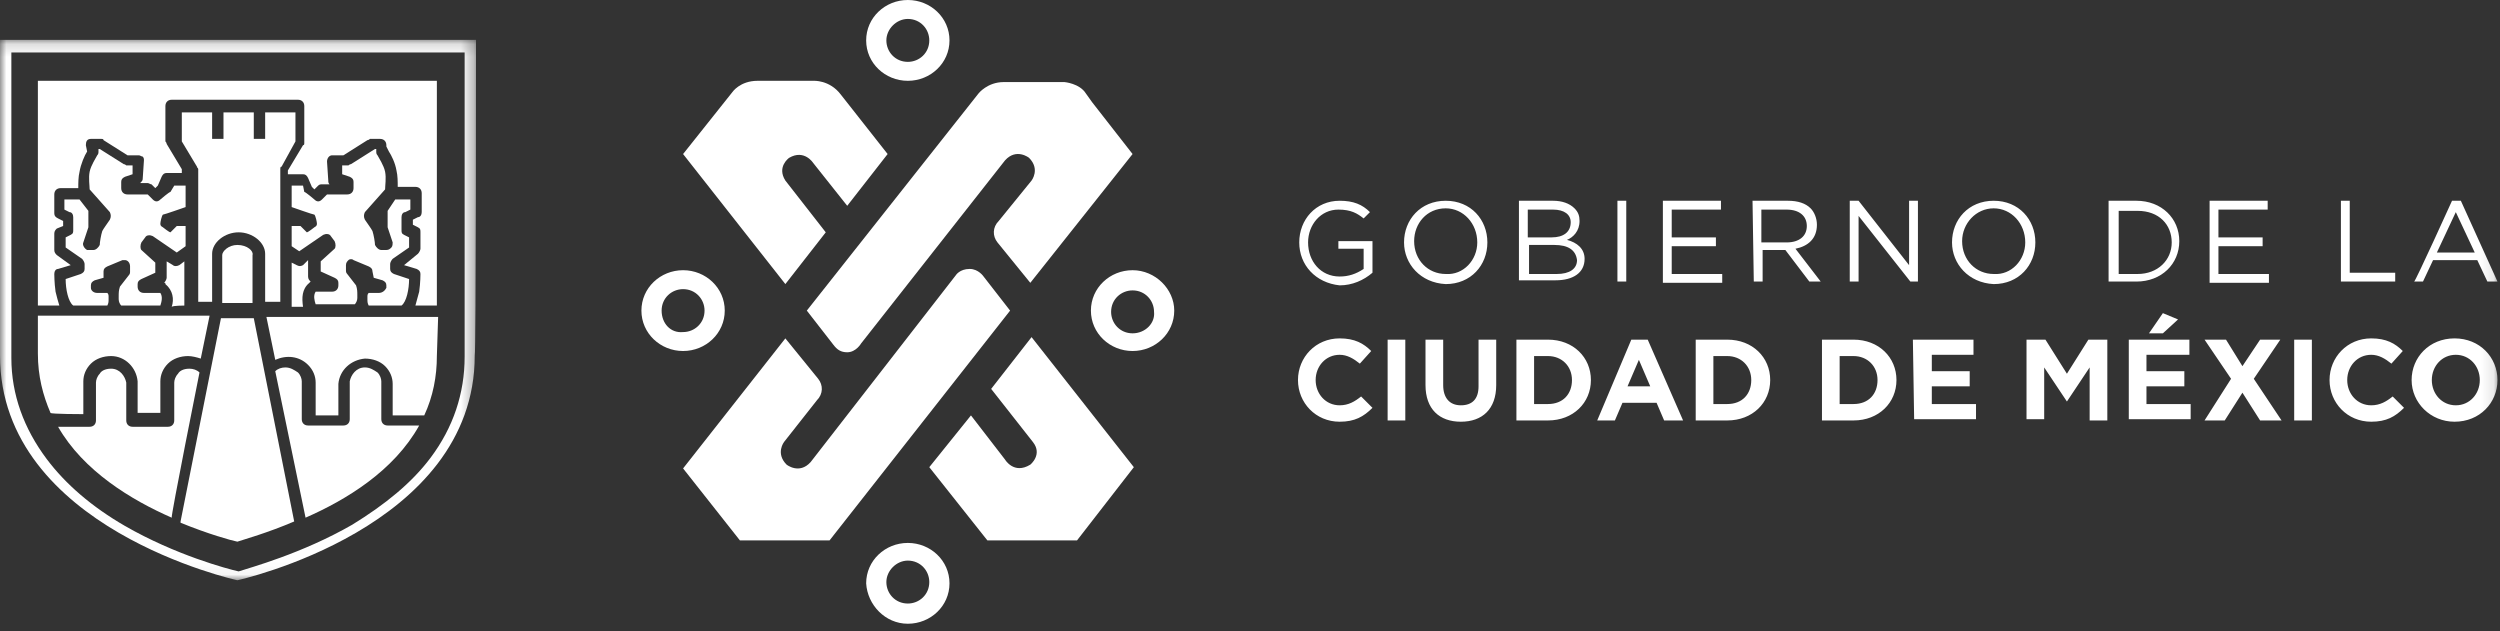
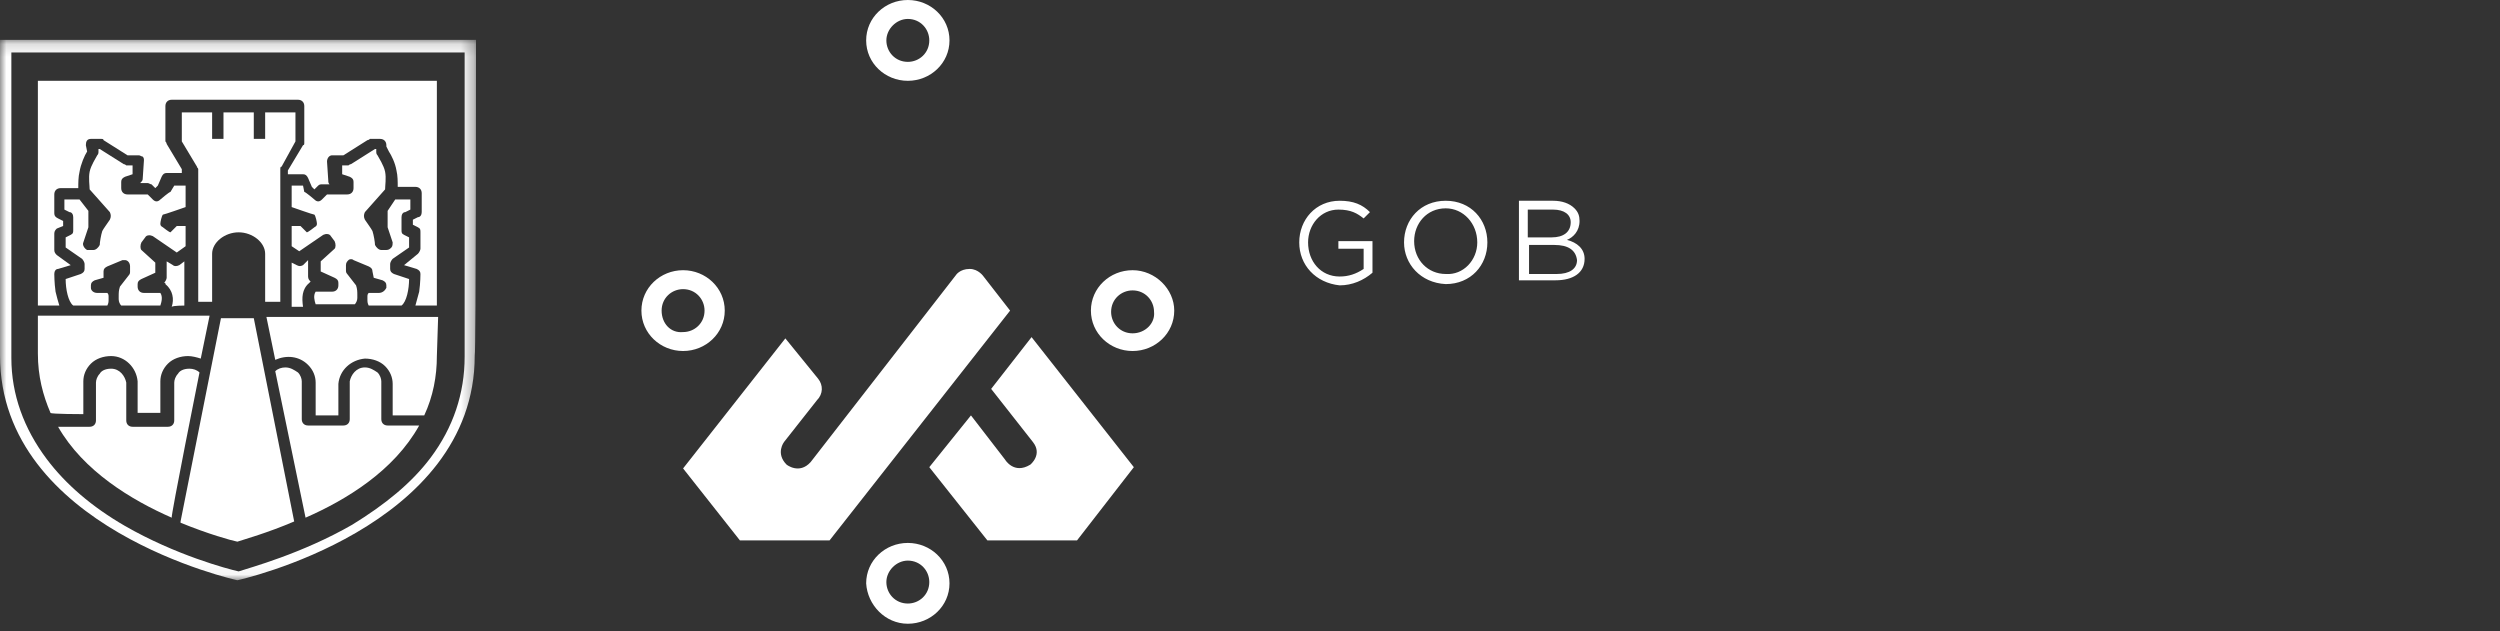
<svg xmlns="http://www.w3.org/2000/svg" width="198" height="50" viewBox="0 0 198 50" fill="none">
  <rect x="0" y="0" width="198" height="50" fill="#333333" stroke="none" />
-   <path fill-rule="evenodd" clip-rule="evenodd" d="M66 27.3C66.3 27.7 66.6 27.9 67.1 27.9C67.8 27.9 68.2 27.2 68.2 27.2L79.6 12.7C80.5 11.7 81.5 12.5 81.5 12.5C82.4 13.4 81.7 14.3 81.7 14.3L79.1 17.5C78.6 18 78.6 18.7 79 19.2L81.6 22.4L89.7 12.2L86.5 8.1L86 7.4C85.5 6.6 84.3 6.5 84.3 6.5H79.5C78.2 6.5 77.5 7.4 77.5 7.4L63.9 24.6L66 27.3ZM65.4 18.4L62.2 14.3C61.5 13.2 62.5 12.5 62.5 12.5C63.7 11.8 64.4 12.9 64.4 12.9L67.1 16.3L70.3 12.2L66.6 7.5C65.7 6.3 64.4 6.4 64.4 6.4H60C58.6 6.4 58 7.3 58 7.3L54.1 12.2L62.2 22.5L65.4 18.4Z" fill="white" />
  <path fill-rule="evenodd" clip-rule="evenodd" d="M77.9 21.9C77.9 21.9 77.5 21.3 76.8 21.3C76 21.3 75.7 21.8 75.7 21.8L64.2 36.6C63.3 37.6 62.3 36.8 62.3 36.8C61.4 35.9 62.1 35 62.1 35L64.7 31.7C65.2 31.2 65.2 30.5 64.8 30L62.2 26.8L54.1 37.1L58.6 42.8H65.7L80 24.6L77.9 21.9ZM78.5 30.8L81.8 35C82.6 36 81.6 36.8 81.6 36.8C80.3 37.6 79.6 36.4 79.6 36.4L76.9 32.9L73.6 37L78.2 42.8H85.3L89.8 37L81.7 26.7L78.5 30.8ZM89.7 21.4C87.9 21.4 86.4 22.8 86.4 24.6C86.4 26.4 87.9 27.8 89.7 27.8C91.5 27.8 93 26.4 93 24.6C93 22.9 91.5 21.4 89.7 21.4ZM89.7 26.4C88.7 26.4 88 25.6 88 24.7C88 23.7 88.8 23 89.7 23C90.7 23 91.4 23.8 91.4 24.7C91.5 25.6 90.7 26.4 89.7 26.4ZM71.9 6.4C73.7 6.4 75.2 5 75.2 3.2C75.2 1.4 73.7 0 71.9 0C70.1 0 68.6 1.4 68.6 3.2C68.6 5 70.1 6.4 71.9 6.4ZM71.9 1.5C72.9 1.5 73.6 2.3 73.6 3.2C73.6 4.2 72.8 4.9 71.9 4.9C70.9 4.9 70.2 4.1 70.2 3.2C70.2 2.3 71 1.5 71.9 1.5ZM71.9 49.4C73.7 49.4 75.2 48 75.2 46.2C75.2 44.4 73.7 43 71.9 43C70.1 43 68.6 44.4 68.6 46.2C68.7 47.9 70.1 49.4 71.9 49.4ZM71.9 44.4C72.9 44.4 73.6 45.2 73.6 46.1C73.6 47.1 72.8 47.8 71.9 47.8C70.9 47.8 70.2 47 70.2 46.1C70.2 45.2 71 44.4 71.9 44.4ZM57.4 24.6C57.4 22.8 55.9 21.4 54.1 21.4C52.3 21.4 50.8 22.8 50.8 24.6C50.8 26.4 52.3 27.8 54.1 27.8C55.9 27.8 57.4 26.4 57.4 24.6ZM52.4 24.6C52.4 23.6 53.2 22.9 54.1 22.9C55.1 22.9 55.8 23.7 55.8 24.6C55.8 25.6 55 26.3 54.1 26.3C53.1 26.4 52.4 25.6 52.4 24.6Z" fill="white" />
  <mask id="mask0_644_5797" style="mask-type:alpha" maskUnits="userSpaceOnUse" x="0" y="3" width="38" height="43">
    <path fill-rule="evenodd" clip-rule="evenodd" d="M0 3.156H37.7V45.956H0V3.156Z" fill="white" />
  </mask>
  <g mask="url(#mask0_644_5797)">
    <path fill-rule="evenodd" clip-rule="evenodd" d="M36.8 4.156V28.256C36.8 31.156 35.9 33.856 34.1 36.256C32.6 38.256 30.5 39.956 27.9 41.556C23.9 43.856 19.8 44.956 18.9 45.256C18 45.056 13.9 43.956 9.9 41.656C7.3 40.156 5.2 38.356 3.7 36.356C1.9 33.956 0.9 31.256 0.9 28.356V4.156H36.8ZM37.7 3.156H0V28.156C0 41.856 18.8 45.956 18.8 45.956C18.8 45.956 37.6 41.856 37.6 28.156C37.7 28.156 37.7 3.156 37.7 3.156Z" fill="white" />
  </g>
  <path fill-rule="evenodd" clip-rule="evenodd" d="M23.4 11.2V8.9H21V11H20.1V8.9H17.7V11H16.8V8.9H14.4V11.2L15.6 13.2C15.6 13.3 15.7 13.3 15.7 13.4V23.9H16.8V20.1C16.8 19.2 17.8 18.4 18.9 18.4C20 18.4 21 19.2 21 20.1V23.9H22.2V19.9V19.8V17.8V16.4V15.8V13.4C22.2 13.3 22.2 13.2 22.3 13.2L23.4 11.2ZM14.6 24.2V20.7L14.2 21C14 21.1 13.8 21.1 13.7 21L13.2 20.7V22C13.2 22.1 13.1 22.3 13 22.4C13.1 22.4 13.1 22.4 13.1 22.5C13.7 23 13.8 23.7 13.6 24.3C13.7 24.2 14.6 24.2 14.6 24.2Z" fill="white" />
-   <path fill-rule="evenodd" clip-rule="evenodd" d="M18.8 19.4C18.1 19.4 17.6 19.9 17.6 20.2V24H20V20.2C20.1 19.9 19.6 19.4 18.8 19.4Z" fill="white" />
  <path fill-rule="evenodd" clip-rule="evenodd" d="M4.7 24.2C4.6 23.9 4.5 23.5 4.4 23.1C4.3 22.4 4.3 21.7 4.3 21.7C4.3 21.5 4.4 21.3 4.6 21.3L5.6 21L4.5 20.2C4.4 20.1 4.3 20 4.3 19.8V18.5C4.3 18.3 4.4 18.2 4.5 18.1L5 17.9V17.5L4.6 17.3C4.4 17.2 4.3 17.1 4.3 16.9V15.4C4.3 15.1 4.5 14.9 4.8 14.9H6.2C6.2 14.5 6.2 14 6.3 13.6C6.4 13 6.7 12.3 6.9 12L6.8 11.5C6.8 11.2 6.9 11 7.2 11C7.2 11 7.2 11 7.3 11H8C8.1 11 8.2 11 8.2 11.1L10.1 12.3H11C11.1 12.3 11.2 12.4 11.3 12.4C11.4 12.5 11.4 12.6 11.4 12.7L11.3 14.2C11.3 14.3 11.2 14.4 11.1 14.5H11.7C11.8 14.5 11.9 14.6 12 14.6L12.3 14.9L12.5 14.7L12.8 14C12.9 13.8 13 13.7 13.2 13.7H14.4V13.4L13.2 11.4C13.2 11.3 13.1 11.2 13.1 11.2V8.4C13.1 8.1 13.3 7.9 13.6 7.9H23.6C23.9 7.9 24.1 8.1 24.1 8.4V11.3C24.1 11.4 24.1 11.5 24 11.5L22.8 13.5V13.8H24C24.2 13.8 24.3 13.9 24.4 14.1L24.7 14.8L24.9 15L25.2 14.7C25.3 14.6 25.4 14.6 25.5 14.6H26.1C26 14.5 26 14.4 26 14.3L25.9 12.8C25.9 12.5 26.1 12.3 26.3 12.3H27.2L29.1 11.1C29.2 11.1 29.3 11 29.3 11H30.1C30.4 11 30.6 11.2 30.6 11.5C30.6 11.5 30.6 11.5 30.6 11.6L30.8 12C31 12.3 31.3 12.9 31.4 13.5C31.5 13.9 31.5 14.4 31.5 14.8H32.9C33.2 14.8 33.4 15 33.4 15.3V16.8C33.4 17 33.3 17.2 33.1 17.2L32.7 17.4V17.8L33.1 18C33.3 18.1 33.3 18.2 33.3 18.4V19.7C33.3 19.8 33.2 20 33.1 20.1L32 21L33 21.3C33.2 21.4 33.3 21.5 33.3 21.7C33.3 21.7 33.3 22.4 33.2 23.1C33.1 23.5 33 23.8 32.9 24.2H34.6V6.4H3V24.2H4.7Z" fill="white" />
  <path fill-rule="evenodd" clip-rule="evenodd" d="M24.5 22.4L24.6 22.3C24.5 22.2 24.4 22.1 24.4 21.9V20.6L24 21C23.8 21.1 23.7 21.1 23.5 21L23.1 20.8V24.3H24C23.9 23.6 23.9 22.9 24.5 22.4ZM30.7 33.7C30.4 33.7 30.2 33.5 30.2 33.2V30.2C30.2 30 30.1 29.7 29.9 29.5C29.6 29.3 29.3 29.1 28.9 29.1C28.2 29.1 27.8 29.7 27.7 30.2V33.2C27.7 33.5 27.5 33.7 27.2 33.7H24.4C24.1 33.7 23.9 33.5 23.9 33.2V30.2C23.9 30 23.8 29.7 23.6 29.5C23.3 29.3 23 29.1 22.6 29.1C22.3 29.1 22 29.2 21.8 29.4L24.2 41C27.4 39.6 31.2 37.3 33.2 33.7H30.7ZM23.3 41.3L20.1 25.2H17.5L14.3 41.3C14.3 41.3 14.3 41.3 14.3 41.4C16.5 42.3 18.3 42.8 18.8 42.9C19.4 42.7 21.2 42.2 23.3 41.3ZM15.8 29.5C15.6 29.3 15.3 29.2 15 29.2C14.5 29.2 14.2 29.4 14.1 29.6C13.9 29.8 13.8 30.1 13.8 30.3V33.3C13.8 33.6 13.6 33.8 13.3 33.8H10.5C10.2 33.8 10 33.6 10 33.3V30.3C9.9 29.8 9.5 29.2 8.8 29.2C8.3 29.2 8 29.4 7.9 29.6C7.7 29.8 7.6 30.1 7.6 30.3V33.3C7.6 33.6 7.4 33.8 7.1 33.8H4.6C6.6 37.3 10.4 39.6 13.6 41C13.5 41 15.8 29.5 15.8 29.5Z" fill="white" />
  <path fill-rule="evenodd" clip-rule="evenodd" d="M34.7 25.1H21.1L21.8 28.5C22.7 28.1 23.7 28.2 24.4 28.9C24.8 29.3 25 29.8 25 30.3V32.9H26.8V30.4C26.9 29.3 27.8 28.5 28.9 28.4C29.5 28.4 30.1 28.6 30.5 29C30.9 29.4 31.1 29.9 31.1 30.4V32.9H33.6C34.3 31.4 34.6 29.8 34.6 28.2L34.7 25.1ZM6.6 32.8V30.2C6.6 29.7 6.8 29.2 7.2 28.8C7.6 28.4 8.2 28.2 8.8 28.2C9.9 28.2 10.8 29.1 10.9 30.2V32.7H12.7V30.2C12.7 29.7 12.9 29.2 13.3 28.8C13.7 28.4 14.3 28.2 14.9 28.2C15.2 28.2 15.6 28.3 15.9 28.4L16.6 25H3V28C3 29.8 3.4 31.3 4 32.7C4 32.8 6.6 32.8 6.6 32.8ZM7.7 23.2H8.5C8.6 23.3 8.6 23.4 8.6 23.5V23.7C8.6 23.9 8.6 24 8.5 24.2H5.8C5.4 23.9 5.2 22.9 5.2 22.1L6.4 21.7C6.6 21.6 6.7 21.5 6.7 21.3V20.9C6.7 20.8 6.6 20.6 6.5 20.5L5.2 19.6V18.8L5.6 18.6C5.8 18.5 5.8 18.4 5.8 18.2V17.2C5.8 17 5.7 16.8 5.5 16.8L5.1 16.6V15.8H6.3L7 16.7V18L6.6 19.2C6.5 19.4 6.7 19.7 6.9 19.8H7H7.4C7.6 19.8 7.8 19.6 7.9 19.4C7.9 19.2 8 18.6 8.1 18.3C8.2 18.1 8.5 17.7 8.7 17.4C8.8 17.2 8.8 17 8.7 16.8L7.1 15C7.1 14.7 7 14.1 7.1 13.6C7.2 13.1 7.6 12.5 7.7 12.3C7.8 12.2 7.8 12.1 7.8 12V11.8H7.9L9.8 13C9.9 13 10 13.1 10 13.1H10.5V13.8L9.9 14C9.7 14.1 9.6 14.2 9.6 14.4V14.9C9.6 15.2 9.8 15.4 10.1 15.4H11.7L12.1 15.8C12.3 16 12.5 16 12.7 15.8C12.7 15.8 13.4 15.2 13.5 15.2L13.8 14.7H14.7V16.4C14.7 16.4 13 17 12.9 17C12.8 17.1 12.7 17.6 12.7 17.7C12.7 17.8 12.7 17.9 12.9 18C12.9 18 13.4 18.4 13.5 18.4L14 17.9H14.7V19.5L14 20L12.1 18.7C11.9 18.6 11.6 18.6 11.5 18.8L11.2 19.2C11.1 19.4 11.1 19.7 11.2 19.8L12.3 20.8V21.6L11.2 22.1C11 22.2 10.9 22.3 10.9 22.5V22.7C10.9 23 11.1 23.2 11.4 23.2H12.7C12.9 23.5 12.8 23.9 12.7 24.2H9.6C9.5 24.1 9.4 23.9 9.4 23.7C9.4 23.6 9.4 23.6 9.4 23.5C9.4 23.2 9.4 23 9.5 22.7L10.2 21.8C10.3 21.7 10.3 21.6 10.3 21.5V21.1C10.3 20.8 10.1 20.6 9.9 20.6C9.8 20.6 9.8 20.6 9.7 20.6L8.5 21.1C8.3 21.2 8.2 21.3 8.2 21.5V22L7.5 22.2C7.3 22.3 7.2 22.4 7.2 22.6V22.8C7.2 23 7.4 23.2 7.7 23.2ZM30 23.2H29.2C29.1 23.3 29.1 23.4 29.1 23.5C29.1 23.6 29.1 23.6 29.1 23.7C29.1 23.9 29.1 24 29.2 24.2H31.8C32.2 23.9 32.4 22.9 32.4 22.1L31.2 21.7C31 21.6 30.9 21.5 30.9 21.3V20.9C30.9 20.8 31 20.6 31.1 20.5L32.4 19.6V18.8L32 18.6C31.8 18.5 31.8 18.4 31.8 18.2V17.2C31.8 17 31.9 16.8 32.1 16.8L32.5 16.6V15.8H31.3L30.7 16.7V18L31.1 19.2C31.1 19.3 31.1 19.5 31 19.6C30.9 19.7 30.8 19.8 30.6 19.8H30.2C30 19.8 29.8 19.6 29.7 19.4C29.7 19.2 29.6 18.6 29.5 18.3C29.4 18.1 29.1 17.7 28.9 17.4C28.8 17.2 28.8 17 28.9 16.8L30.5 15C30.5 14.7 30.6 14.1 30.5 13.6C30.4 13.1 30 12.5 29.9 12.3C29.8 12.2 29.8 12.1 29.8 12V11.8H29.7L27.8 13C27.7 13 27.6 13.1 27.6 13.1H27.1V13.8L27.7 14C27.9 14.1 28 14.2 28 14.4V14.9C28 15.2 27.8 15.4 27.5 15.4H25.9L25.5 15.8C25.3 16 25.1 16 24.9 15.8C24.9 15.8 24.2 15.2 24.1 15.2L24 14.7H23.1V16.4C23.1 16.4 24.8 17 24.9 17C25 17.1 25.1 17.6 25.1 17.7C25.1 17.8 25.1 17.9 24.9 18C24.9 18 24.4 18.4 24.3 18.4L23.8 17.9H23.1V19.5L23.7 19.9L25.6 18.6C25.8 18.5 26.1 18.5 26.2 18.7L26.5 19.1C26.6 19.3 26.6 19.6 26.5 19.7L25.4 20.7V21.5L26.5 22C26.7 22.1 26.8 22.2 26.8 22.4V22.6C26.8 22.9 26.6 23.1 26.3 23.1H25C24.8 23.4 24.9 23.8 25 24.1H28.1C28.2 24 28.3 23.8 28.3 23.6C28.3 23.5 28.3 23.5 28.3 23.4C28.3 23.1 28.3 22.9 28.2 22.6L27.5 21.7C27.4 21.6 27.4 21.5 27.4 21.4V21C27.4 20.8 27.5 20.7 27.6 20.6C27.7 20.5 27.9 20.5 28 20.6L29.2 21.1C29.4 21.2 29.5 21.3 29.5 21.5L29.6 22L30.3 22.2C30.5 22.3 30.6 22.4 30.6 22.6V22.8C30.5 23 30.3 23.2 30 23.2ZM102.9 19.2C102.9 17.4 104.2 15.9 106.1 15.9C107.2 15.9 107.9 16.2 108.5 16.8L108 17.3C107.5 16.9 107 16.6 106 16.6C104.6 16.6 103.6 17.8 103.6 19.2C103.6 20.7 104.6 21.9 106.1 21.9C106.8 21.9 107.4 21.7 108 21.3V19.7H106V19.1H108.7V21.6C108 22.2 107.1 22.6 106.1 22.6C104.2 22.4 102.9 21 102.9 19.2ZM111.2 19.2C111.2 17.4 112.5 15.9 114.5 15.9C116.5 15.9 117.8 17.4 117.8 19.2C117.8 21 116.5 22.5 114.5 22.5C112.5 22.4 111.2 20.9 111.2 19.2ZM117 19.2C117 17.7 115.9 16.5 114.5 16.5C113 16.5 112 17.7 112 19.1C112 20.6 113.1 21.7 114.5 21.7C115.9 21.8 117 20.6 117 19.2ZM120.3 15.9H123C123.7 15.9 124.3 16.1 124.7 16.5C125 16.8 125.1 17.1 125.1 17.5C125.1 18.3 124.6 18.8 124.1 19C124.9 19.2 125.5 19.7 125.5 20.5C125.5 21.6 124.6 22.2 123.2 22.2H120.3C120.3 22.3 120.3 15.9 120.3 15.9ZM124.4 17.6C124.4 17 123.9 16.6 123 16.6H121V18.8H122.9C123.8 18.8 124.4 18.4 124.4 17.6ZM123.1 19.4H121.1V21.7H123.3C124.3 21.7 124.9 21.3 124.9 20.6C124.8 19.8 124.2 19.4 123.1 19.4Z" fill="white" />
  <mask id="mask1_644_5797" style="mask-type:alpha" maskUnits="userSpaceOnUse" x="0" y="0" width="198" height="50">
-     <path fill-rule="evenodd" clip-rule="evenodd" d="M0 49.4H197.9V0H0V49.4Z" fill="white" />
-   </mask>
+     </mask>
  <g mask="url(#mask1_644_5797)">
-     <path fill-rule="evenodd" clip-rule="evenodd" d="M128.1 22.3H128.8V15.9H128.1V22.3ZM131.7 15.9H136.3V16.6H132.4V18.8H135.9V19.5H132.4V21.7H136.4V22.4H131.7V15.9ZM138.8 15.9H141.6C142.4 15.9 143 16.1 143.4 16.5C143.7 16.8 143.9 17.3 143.9 17.8C143.9 18.9 143.2 19.5 142.2 19.7L144.2 22.3H143.3L141.4 19.8H139.6V22.3H138.9L138.8 15.9ZM141.5 19.2C142.5 19.2 143.1 18.7 143.1 17.9C143.1 17.1 142.5 16.6 141.5 16.6H139.5V19.2H141.5ZM146.5 15.9H147.2L151.2 21V15.9H151.9V22.3H151.3L147.2 17.1V22.3H146.5V15.9ZM154.6 19.2C154.6 17.4 155.9 15.9 157.9 15.9C159.9 15.9 161.2 17.4 161.2 19.2C161.2 21 159.9 22.5 157.9 22.5C155.9 22.4 154.6 20.9 154.6 19.2ZM160.4 19.2C160.4 17.7 159.3 16.5 157.9 16.5C156.5 16.5 155.4 17.7 155.4 19.1C155.4 20.6 156.5 21.7 157.9 21.7C159.3 21.8 160.4 20.6 160.4 19.2ZM167 15.9H169.2C171.2 15.9 172.6 17.3 172.6 19.1C172.6 20.9 171.2 22.3 169.2 22.3H167V15.9ZM167.8 16.6V21.7H169.3C170.9 21.7 172 20.6 172 19.2C172 17.8 171 16.7 169.3 16.7H167.8V16.6ZM175 15.9H179.6V16.6H175.7V18.8H179.2V19.5H175.7V21.7H179.7V22.4H175V15.9ZM185.4 15.9H186.1V21.6H189.7V22.3H185.4V15.9ZM194.2 15.9H194.9L197.8 22.3H197L196.2 20.6H192.7L191.9 22.3H191.2C191.3 22.3 194.2 15.9 194.2 15.9ZM196 20L194.5 16.8L193 20H196ZM102.8 30.1C102.8 28.3 104.2 26.8 106.1 26.8C107.3 26.8 108 27.2 108.6 27.8L107.7 28.8C107.2 28.4 106.7 28.1 106.1 28.1C105 28.1 104.2 29 104.2 30.1C104.2 31.2 105 32.1 106.1 32.1C106.8 32.1 107.3 31.8 107.8 31.4L108.7 32.3C108 33 107.3 33.4 106.1 33.4C104.2 33.4 102.8 31.9 102.8 30.1ZM109.9 33.3H111.3V26.9H109.9V33.3ZM112.9 30.5V26.9H114.3V30.5C114.3 31.5 114.8 32.1 115.7 32.1C116.6 32.1 117.1 31.6 117.1 30.6V26.9H118.5V30.5C118.5 32.4 117.4 33.4 115.7 33.4C114 33.4 112.9 32.4 112.9 30.5ZM120.1 26.9H122.6C124.6 26.9 126 28.3 126 30.1C126 31.9 124.6 33.3 122.6 33.3H120.1V26.9ZM122.6 32C123.8 32 124.5 31.2 124.5 30.1C124.5 29 123.7 28.2 122.6 28.2H121.5V32H122.6ZM129.2 26.9H130.5L133.3 33.3H131.8L131.2 31.9H128.5L127.9 33.3H126.5L129.2 26.9ZM130.7 30.6L129.8 28.5L128.9 30.6H130.7ZM134.3 26.9H136.8C138.8 26.9 140.2 28.3 140.2 30.1C140.2 31.9 138.8 33.3 136.8 33.3H134.3V26.9ZM136.8 32C138 32 138.7 31.2 138.7 30.1C138.7 29 137.9 28.2 136.8 28.2H135.7V32H136.8ZM144.3 26.9H146.8C148.8 26.9 150.2 28.3 150.2 30.1C150.2 31.9 148.8 33.3 146.8 33.3H144.3V26.9ZM146.8 32C148 32 148.7 31.2 148.7 30.1C148.7 29 147.9 28.2 146.8 28.2H145.7V32H146.8ZM151.5 26.9H156.3V28.1H153V29.4H156V30.6H153V32H156.5V33.2H151.6L151.5 26.9ZM160.5 26.9H162L163.7 29.6L165.4 26.9H166.9V33.3H165.5V29.1L163.7 31.8L161.9 29.1V33.2H160.5V26.9ZM168.6 26.9H173.4V28.1H170V29.4H173V30.6H170V32H173.5V33.2H168.6V26.9ZM171.3 24.8L172.5 25.3L171.3 26.4H170.2L171.3 24.8ZM176.7 30L174.6 26.9H176.3L177.6 29L179 26.9H180.6L178.5 30L180.7 33.3H179L177.6 31.1L176.2 33.3H174.6L176.7 30ZM181.7 33.3H183.1V26.9H181.7V33.3ZM184.5 30.1C184.5 28.3 185.9 26.8 187.8 26.8C189 26.8 189.7 27.2 190.3 27.8L189.4 28.8C188.9 28.4 188.4 28.1 187.8 28.1C186.7 28.1 185.9 29 185.9 30.1C185.9 31.2 186.7 32.1 187.8 32.1C188.5 32.1 189 31.8 189.5 31.4L190.4 32.3C189.7 33 189 33.4 187.8 33.4C185.9 33.4 184.5 31.9 184.5 30.1ZM191 30.1C191 28.3 192.4 26.8 194.4 26.8C196.4 26.8 197.8 28.3 197.8 30.1C197.8 31.9 196.4 33.4 194.4 33.4C192.5 33.4 191 31.9 191 30.1ZM196.4 30.1C196.4 29 195.6 28.1 194.5 28.1C193.4 28.1 192.6 29 192.6 30.1C192.6 31.2 193.4 32.1 194.5 32.1C195.6 32.1 196.4 31.2 196.4 30.1Z" fill="white" />
-   </g>
+     </g>
</svg>